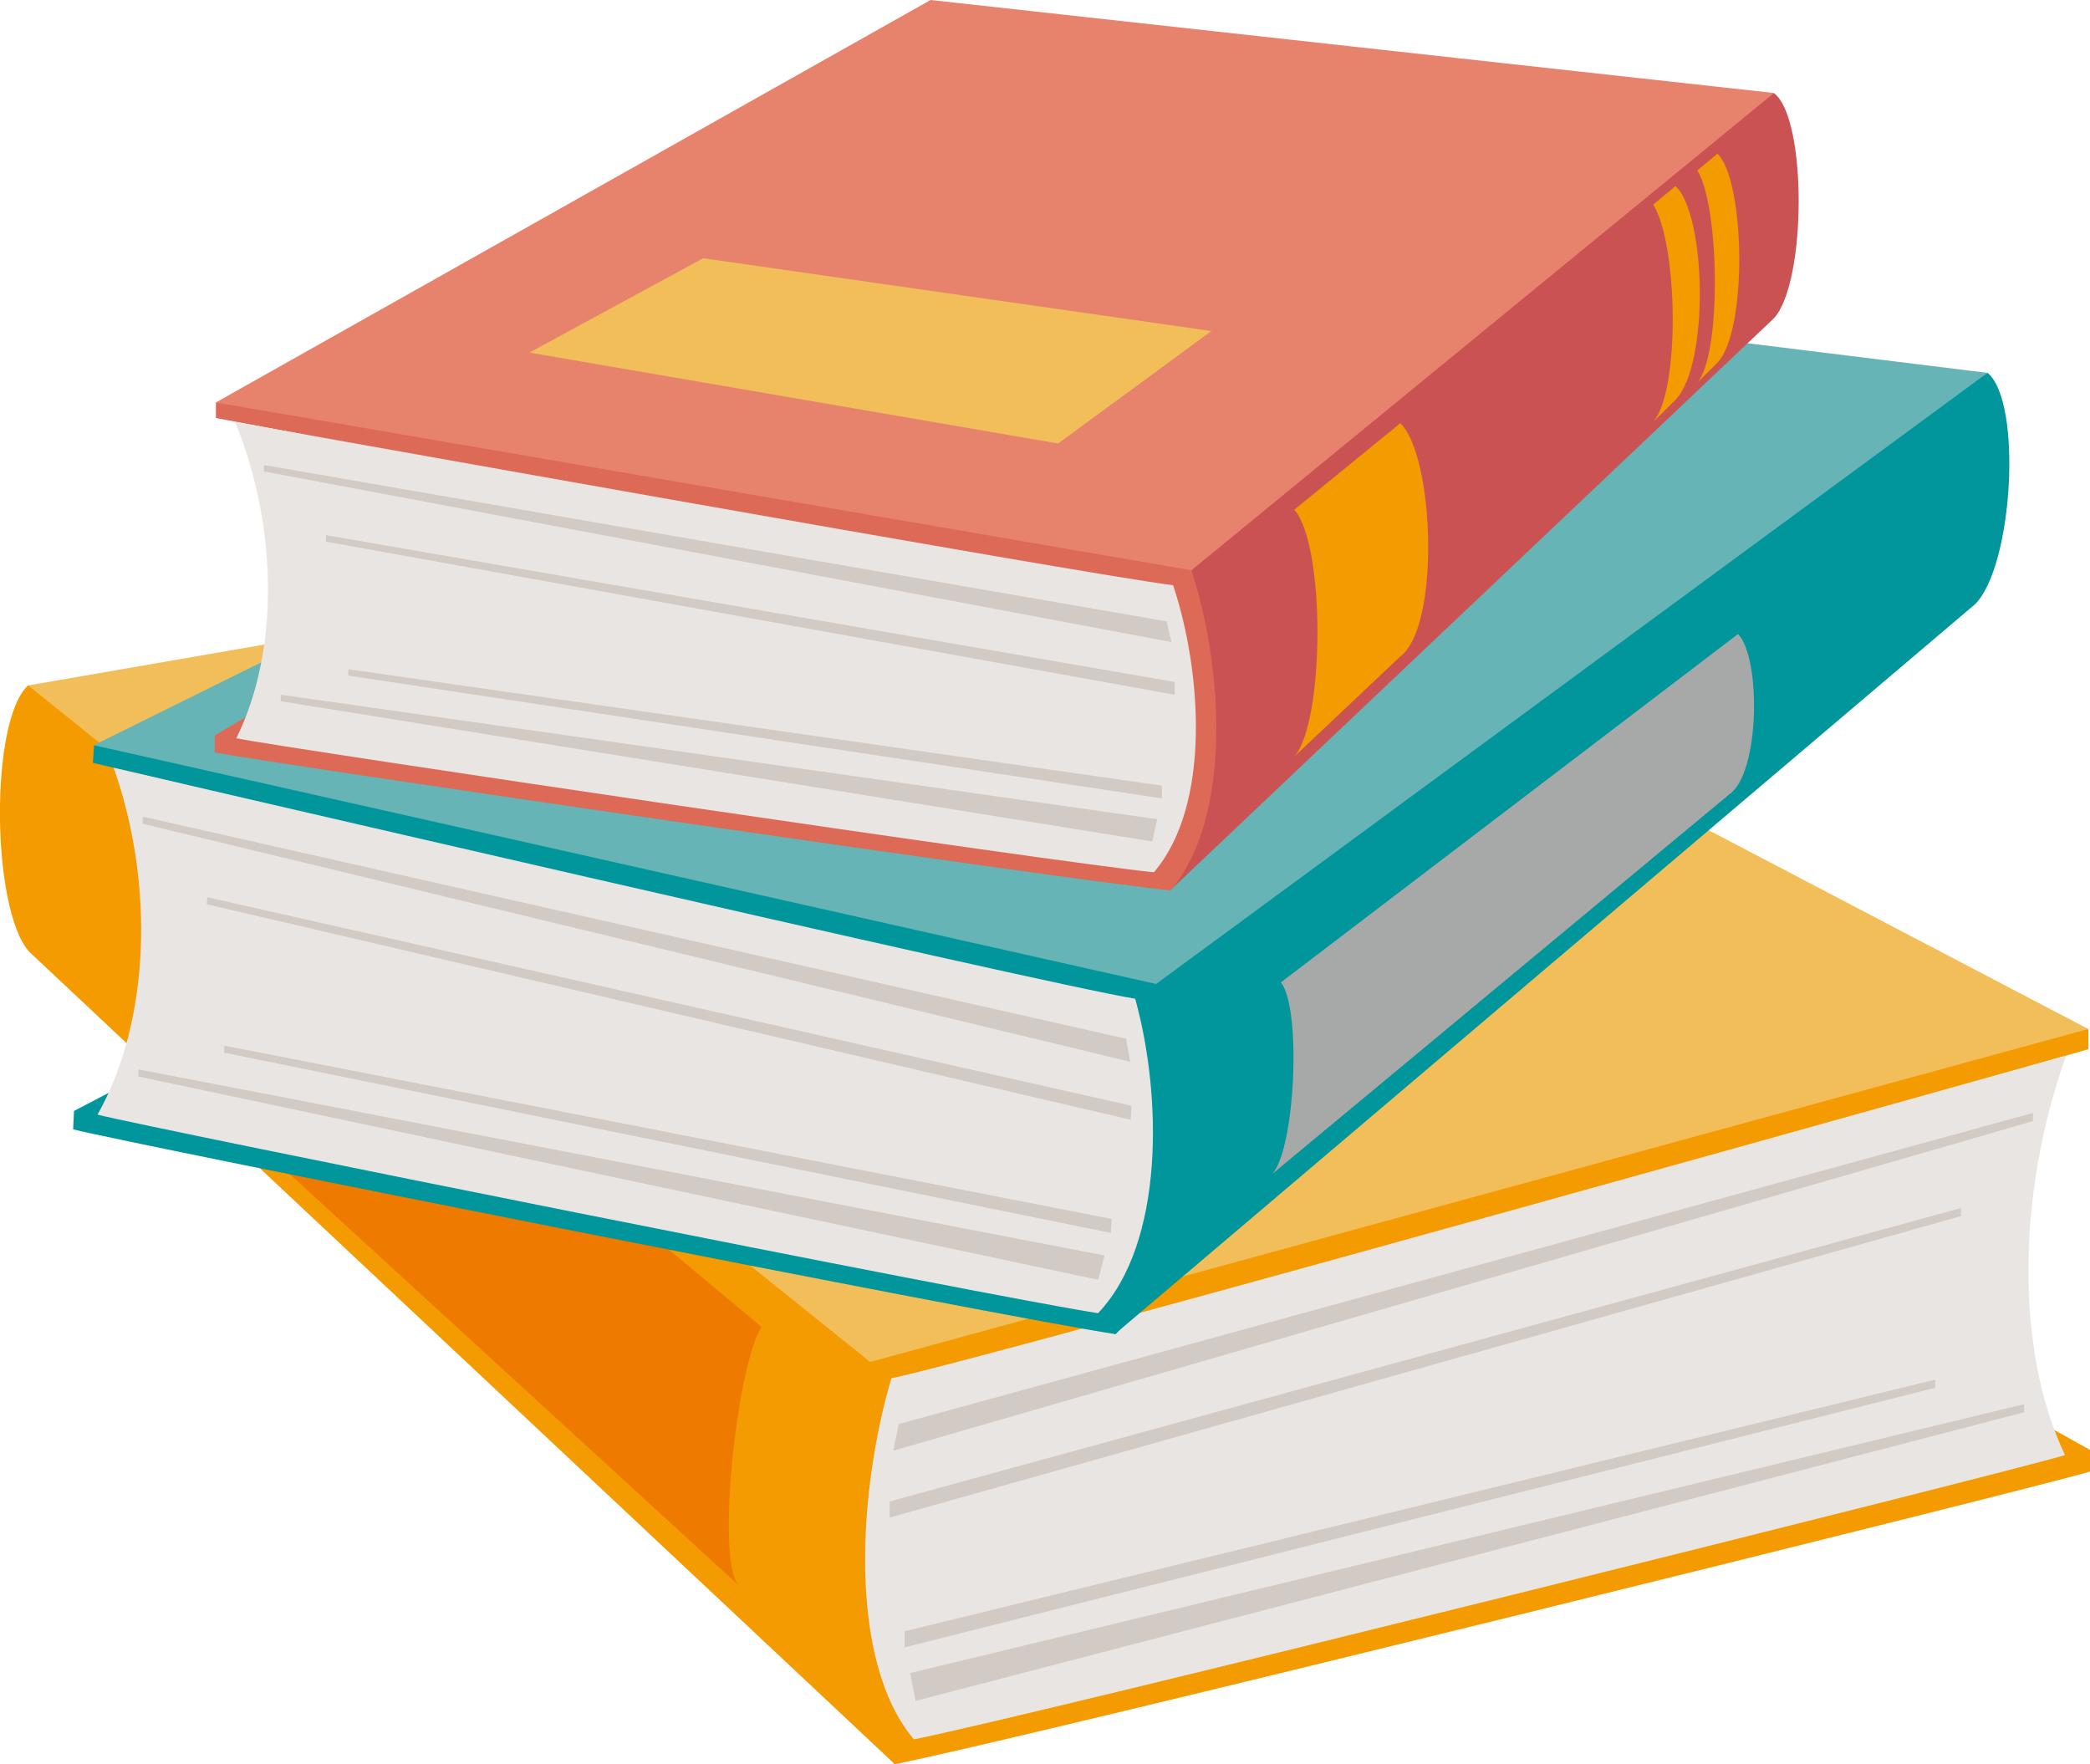
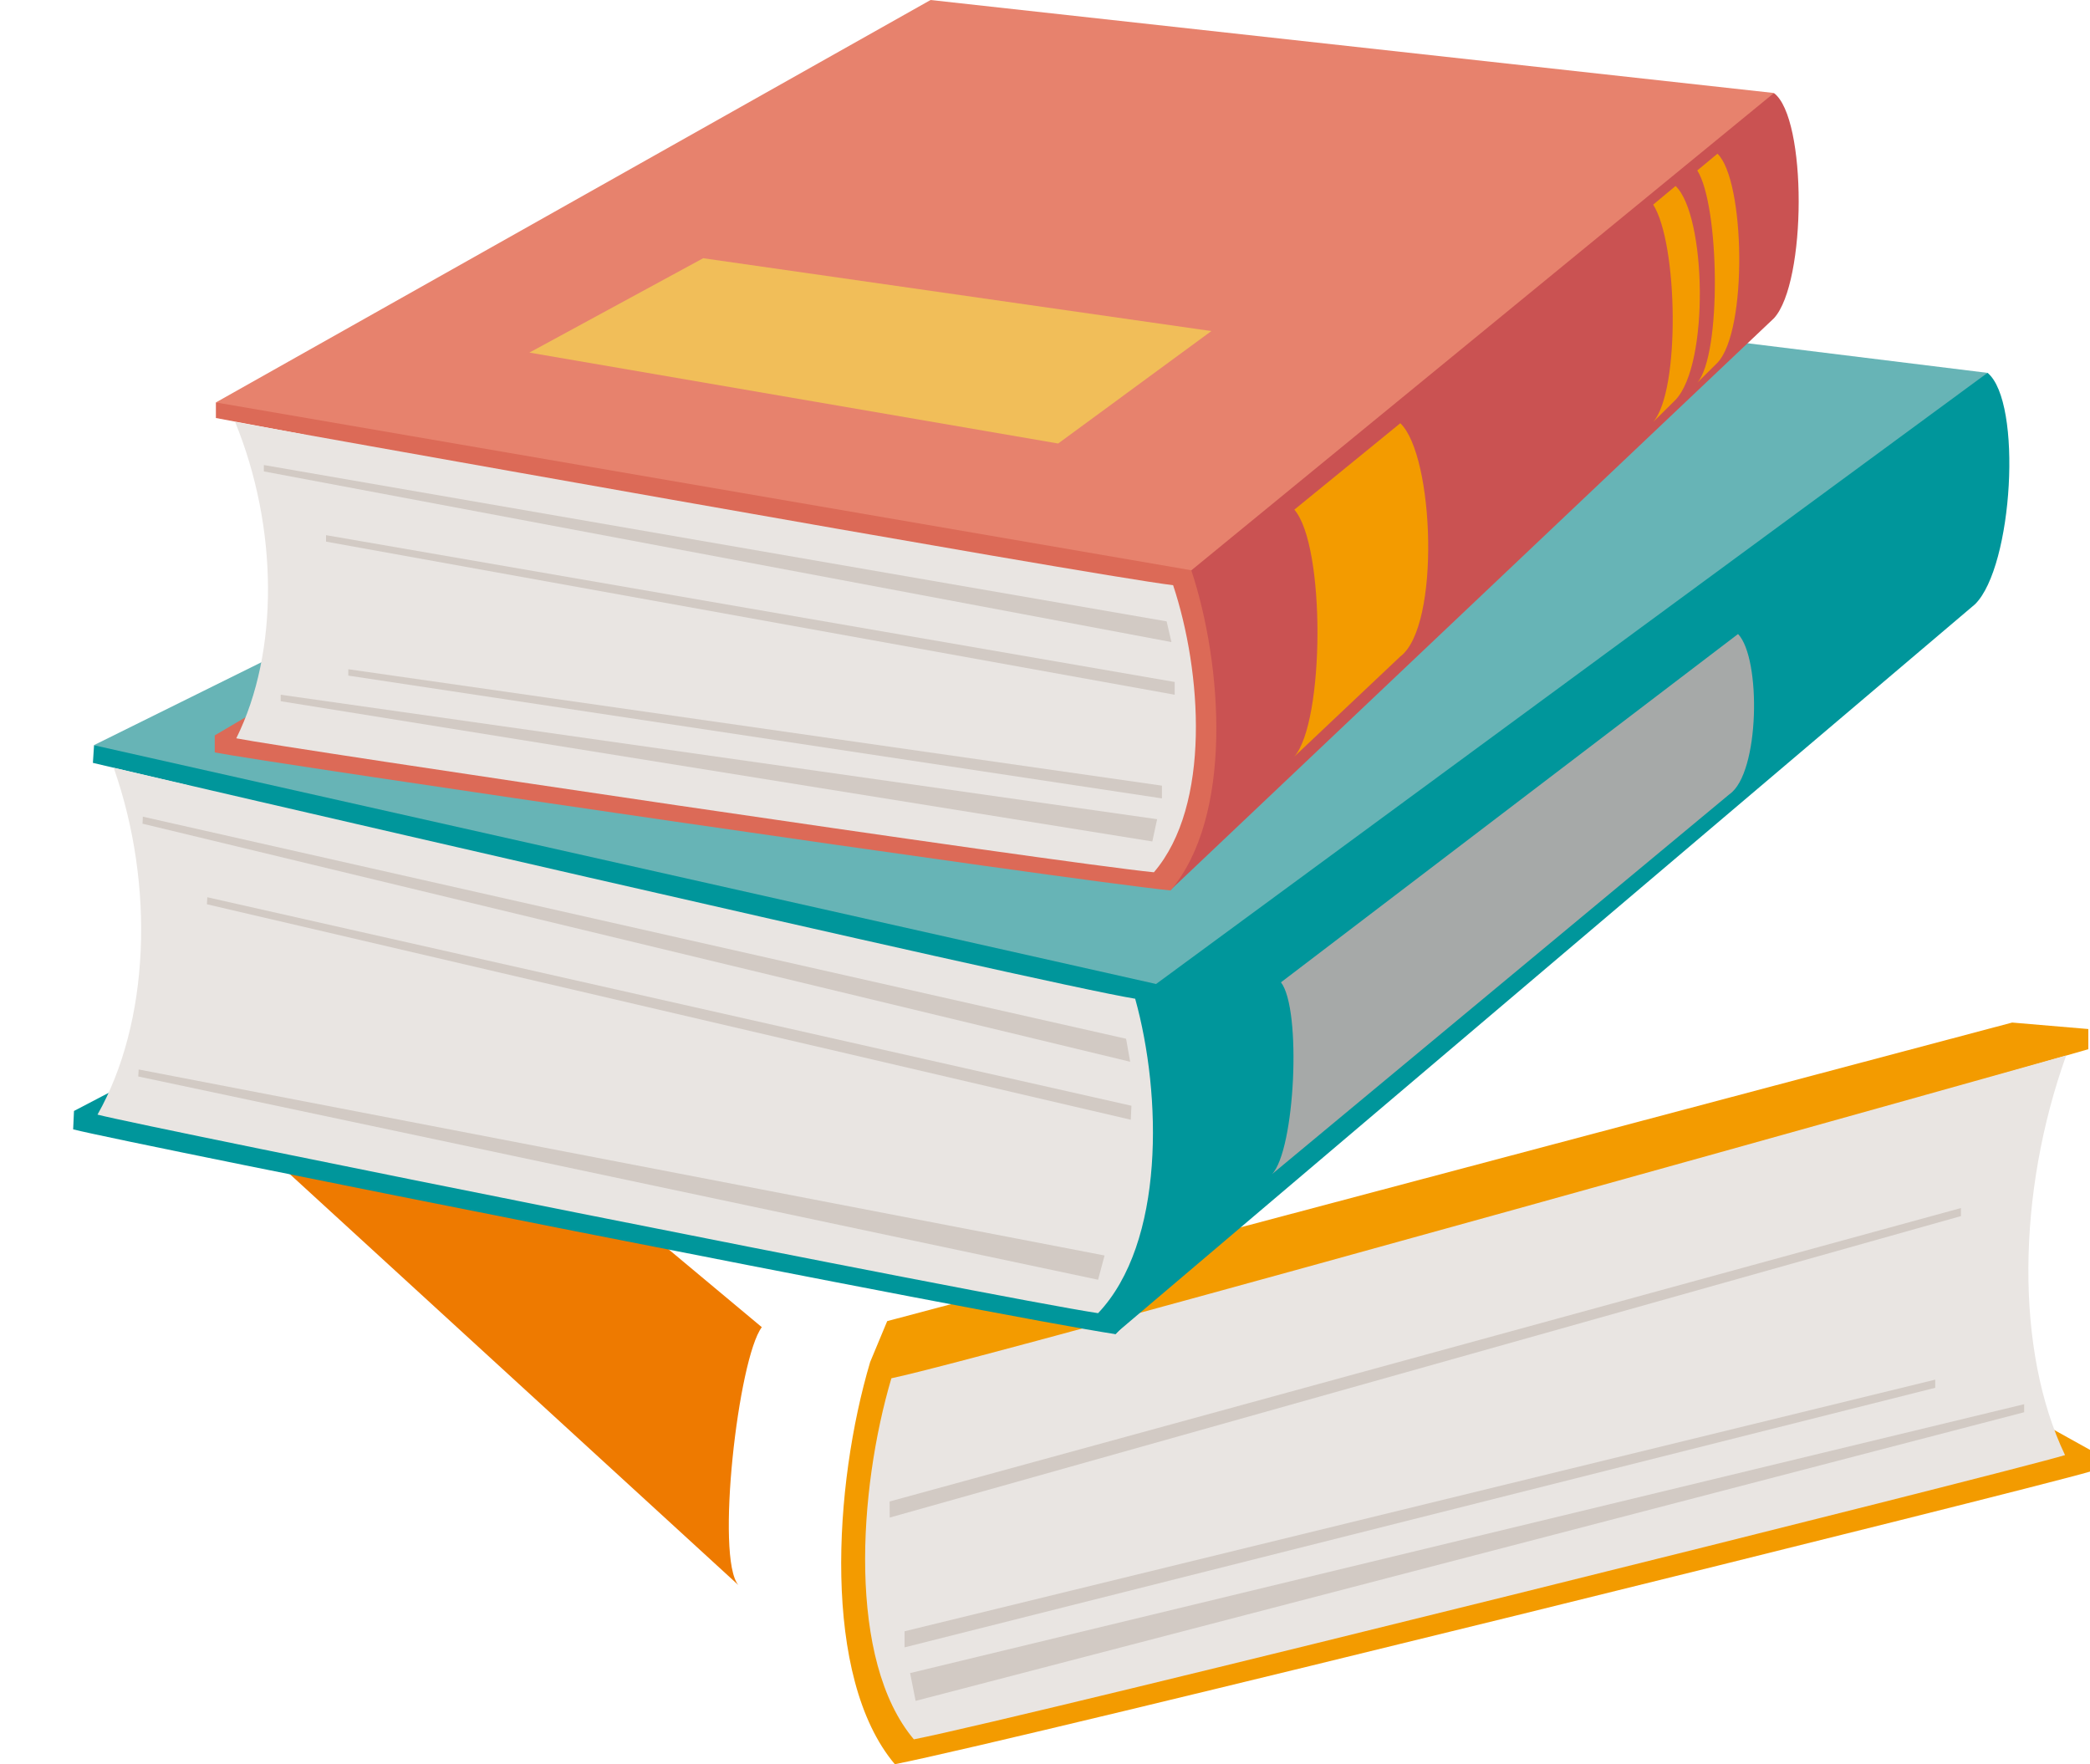
<svg xmlns="http://www.w3.org/2000/svg" width="200px" height="168.82px" id="レイヤー_1" data-name="レイヤー 1" viewBox="0 0 200 168.82">
  <defs>
    <style>.cls-1{fill:#f39b00;}.cls-2{fill:#e9e5e2;}.cls-3{fill:#f1be59;}.cls-4{fill:#d2cac4;}.cls-5{fill:#ee7a00;}.cls-6{fill:#00969b;}.cls-7{fill:#67b4b6;}.cls-8{fill:#a6a9a8;}.cls-9{fill:#ca5252;}.cls-10{fill:#dc6a57;}.cls-11{fill:#e7826d;}</style>
  </defs>
  <title>アートボード 1</title>
-   <path class="cls-1" d="M9.39,67.22,85.3,122.63l.33,46.19L2.79,91.07C-.84,87-1,68.94,2.69,65.59Z" />
  <path class="cls-1" d="M200,138.74l-9.68-5.38-.22-30.16,9.74-2.8V98.47l-7.29-.62L84.9,126.42l-1.63,3.91c-3.5,11.77-4.65,30.18,2.36,38.49,11.66-2.29,108.54-26.27,114.37-28Z" />
  <path class="cls-2" d="M197.72,101S94.85,129.9,85.3,131.89c-3.17,10.7-4.22,27,2.15,34.55,10.6-2.08,104.86-25.58,110.16-27.2C192.83,129.23,193,114.17,197.72,101Z" />
-   <polygon class="cls-3" points="199.84 98.47 103.67 48.11 2.69 65.59 83.27 130.33 199.84 98.47" />
-   <polygon class="cls-4" points="194.54 106.5 86.01 136.27 85.48 138.82 194.54 107.28 194.54 106.5" />
  <polygon class="cls-4" points="187.65 115.6 85.13 143.68 85.14 145.22 187.65 116.37 187.65 115.6" />
  <polygon class="cls-4" points="185.19 132.02 86.56 156.1 86.56 157.64 185.19 132.8 185.19 132.02" />
  <polygon class="cls-4" points="193.7 134.37 87.09 160.1 87.62 162.76 193.7 135.14 193.7 134.37" />
  <path class="cls-5" d="M72.9,127c-2.26,3-4.45,22.11-2.24,24.68L26.53,111.25c-2.94-2.15-.33-18.41,2.14-21.18Z" />
  <path class="cls-6" d="M183.74,37.28,109,87.52l-2.32,40.15L189,57.82c3.63-3.6,4.56-19.34,1.2-22.14Z" />
  <path class="cls-6" d="M7.08,106.31l9.45-4.94,1.52-26.21L8.89,73,9,71.31l7-.74,93.29,20.24,1.39,3.35c2.82,10.13,3.12,26.1-3.92,33.51C95.7,126,12.46,109.46,7,108.07Z" />
  <path class="cls-2" d="M10.88,73.47s88.74,20.64,97.75,22.1c2.56,9.21,2.85,23.35-3.55,30.09-10-1.52-90.77-17.72-95.75-19C14.31,97.85,14.85,84.77,10.88,73.47Z" />
  <polygon class="cls-7" points="8.98 71.31 102.77 24.89 190.19 35.68 110.63 94.16 8.98 71.31" />
  <polygon class="cls-3" points="42.2 67.74 60.97 58.75 114 69.11 97.3 80.12 42.2 67.74" />
  <polygon class="cls-4" points="13.67 78.15 107.76 99.4 108.15 101.6 13.64 78.82 13.67 78.15" />
  <polygon class="cls-4" points="19.84 85.86 108.27 105.81 108.21 107.15 19.8 86.53 19.84 85.86" />
-   <polygon class="cls-4" points="21.47 100.06 106.38 116.64 106.31 117.98 21.44 100.73 21.47 100.06" />
  <polygon class="cls-4" points="13.27 102.34 105.7 120.14 105.08 122.46 13.23 103.01 13.27 102.34" />
  <path class="cls-8" d="M122.58,94c2,2.58,1.35,16.07-.86,18.36L165.5,76c2.9-2,3.05-13,.82-15.33Z" />
  <path class="cls-9" d="M164,10.65l-51.72,38L112,85.18l57.76-54.73c3.13-3.43,3.17-19.15,0-21.54Z" />
  <path class="cls-10" d="M20.55,70.37l8.36-4.92.17-23.87L20.66,40V38.51l6.3-1L112.6,51.6l1.41,3c3,9.07,4,23.56-2,30.61C101.92,84.17,25.59,73,20.55,72Z" />
  <path class="cls-2" d="M22.5,40.38S104,55,112.26,56c2.74,8.24,3.66,21.06-1.84,27.47-9.16-.91-83.23-11.9-87.81-12.82C26.73,62.36,26.62,50.45,22.5,40.38Z" />
  <polygon class="cls-11" points="20.66 38.51 89.05 0 169.76 8.9 114.01 54.57 20.66 38.51" />
  <polygon class="cls-3" points="50.66 33.74 67.29 24.71 115.92 31.68 101.26 42.44 50.66 33.74" />
  <polygon class="cls-4" points="25.25 44.5 111.64 59.46 112.1 61.44 25.25 45.11 25.25 44.5" />
  <polygon class="cls-4" points="31.2 51.21 112.41 65.26 112.41 66.48 31.2 51.83 31.2 51.21" />
  <polygon class="cls-4" points="33.33 64.04 111.19 75.18 111.19 76.4 33.33 64.65 33.33 64.04" />
  <polygon class="cls-4" points="26.86 66.48 110.73 78.39 110.27 80.52 26.86 67.1 26.86 66.48" />
  <path class="cls-1" d="M123.86,48.77c3,3.44,2.9,20.3,0,23.63L134,62.82c3.86-2.9,3.25-19.24,0-22.32Z" />
  <path class="cls-1" d="M158.2,19.58c2.37,3.74,2.61,17.8,0,20.8l2.14-2.12c3.26-3.44,2.93-17.69,0-20.46Z" />
  <path class="cls-1" d="M162.42,16.31c2.13,3.36,2.35,17.61,0,20.31l1.93-1.91c2.93-3.09,2.63-17.5,0-20Z" />
</svg>